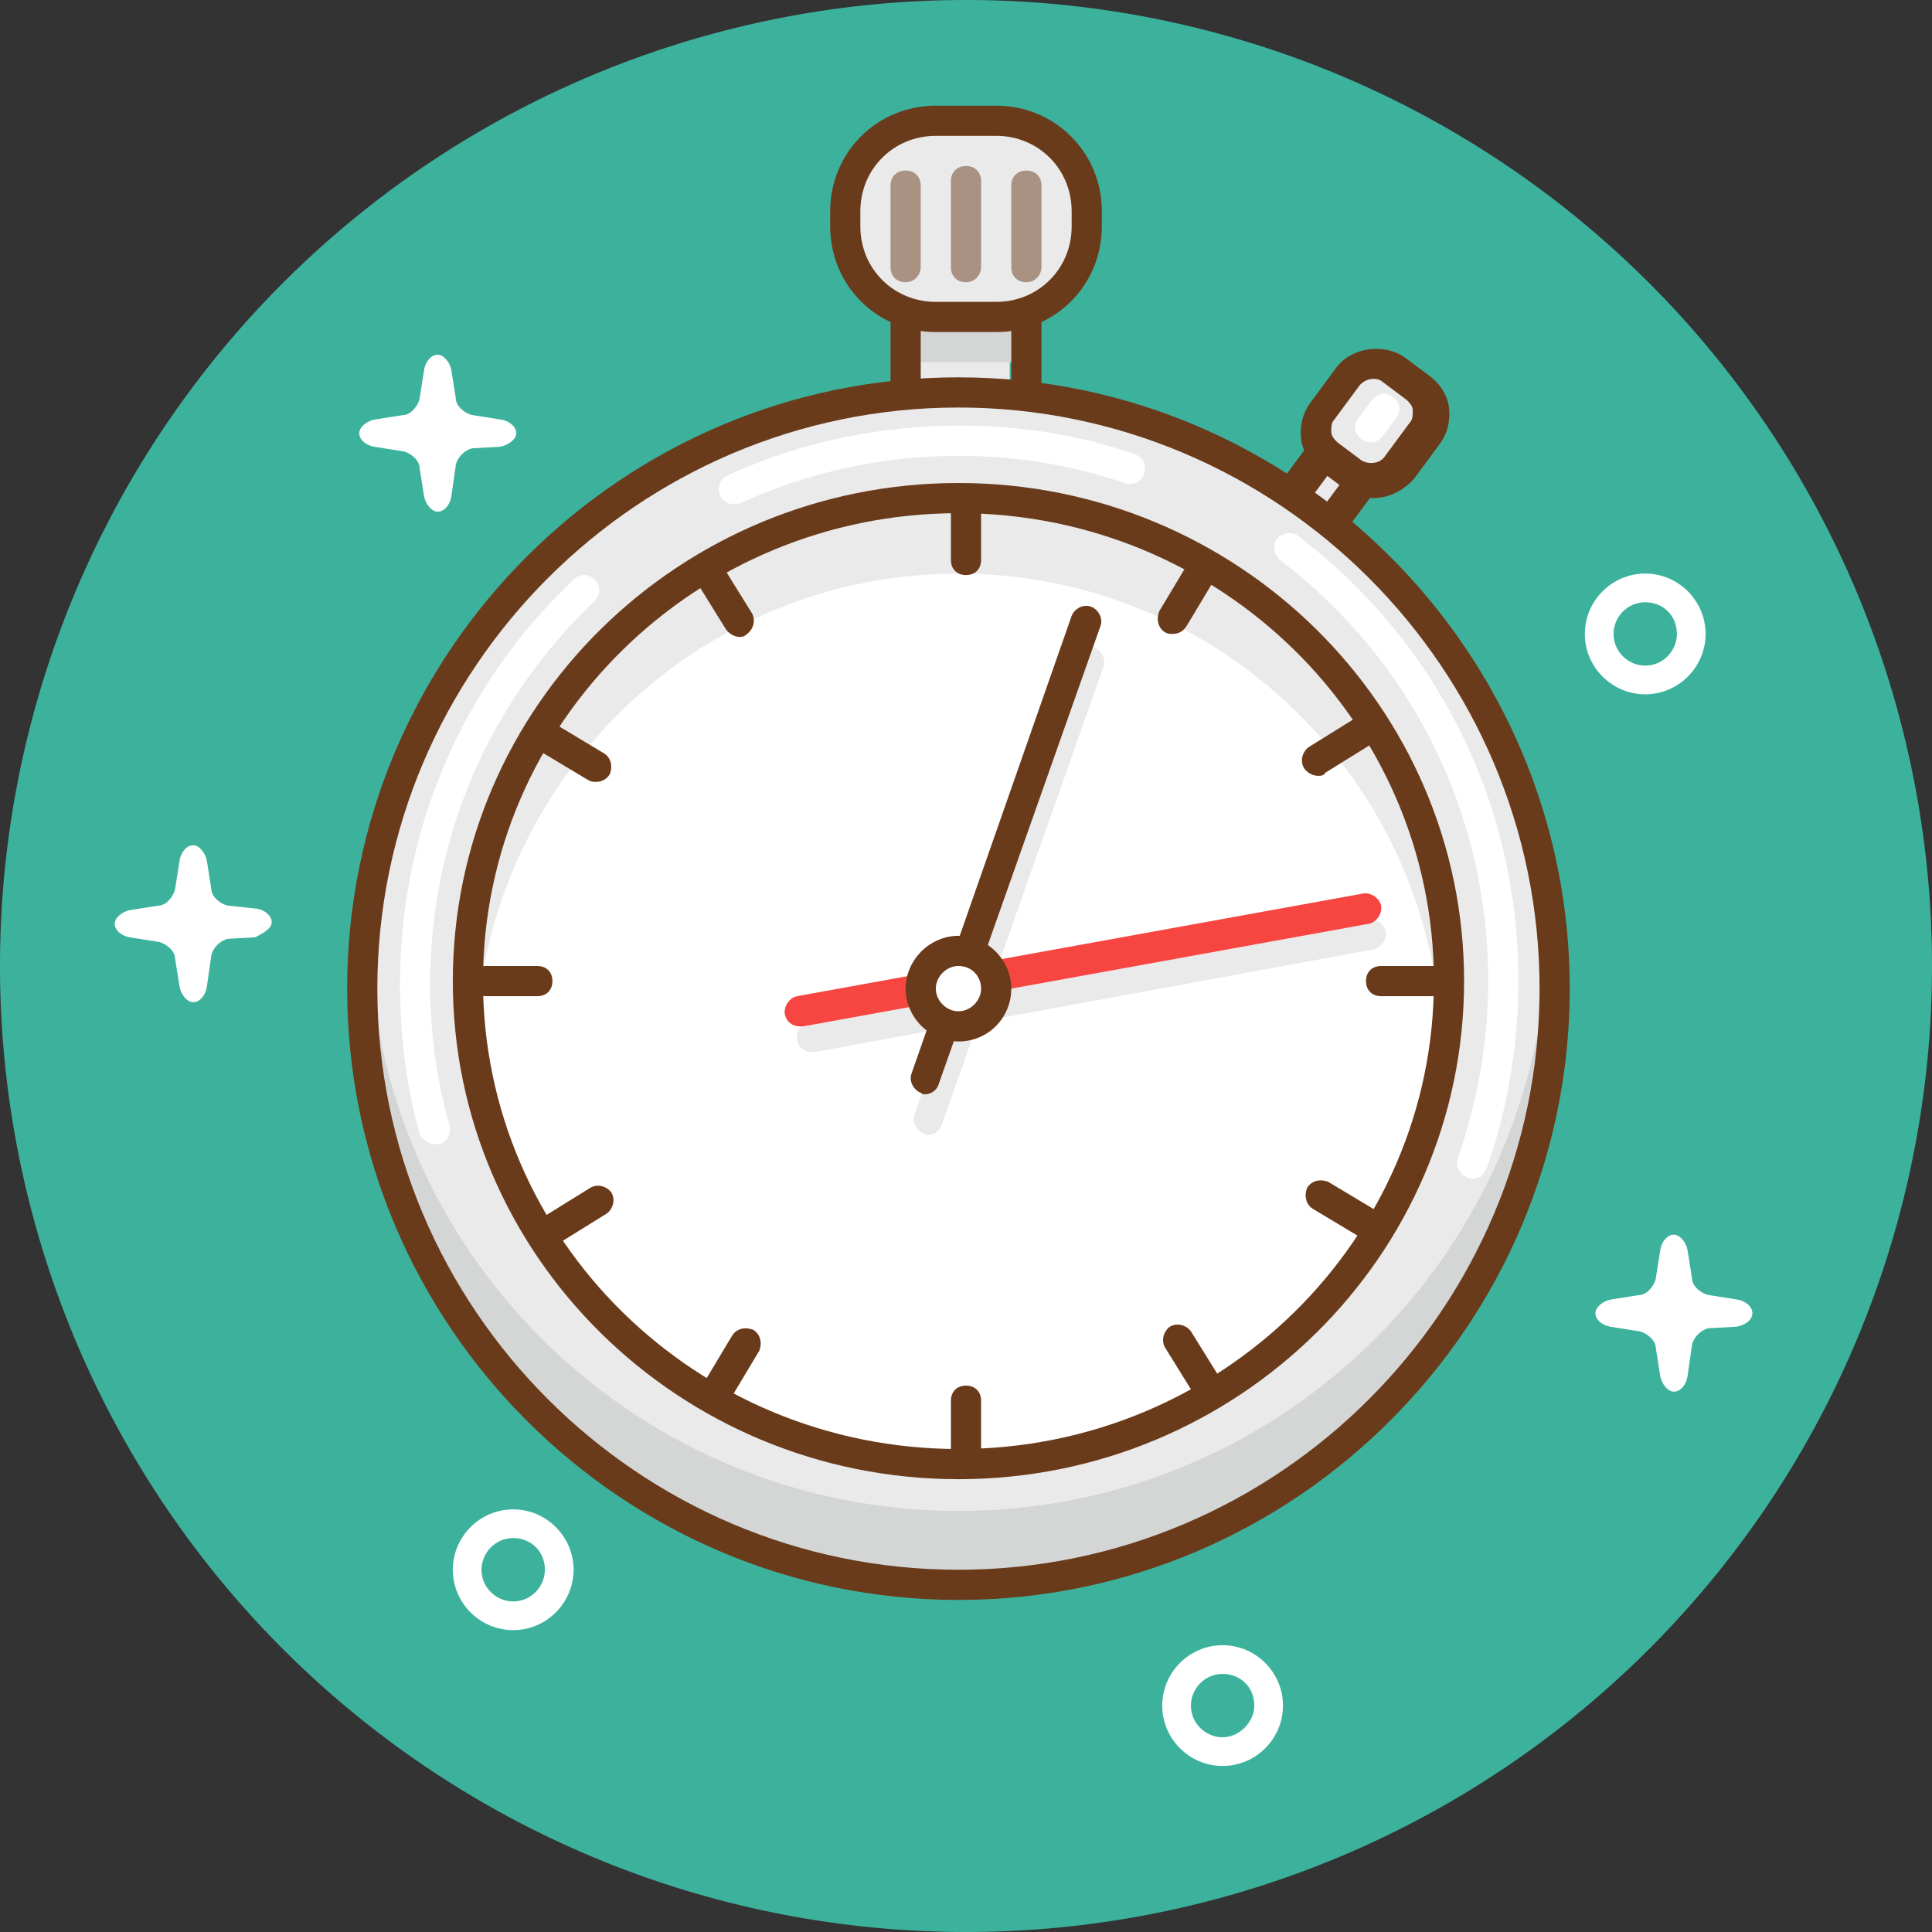
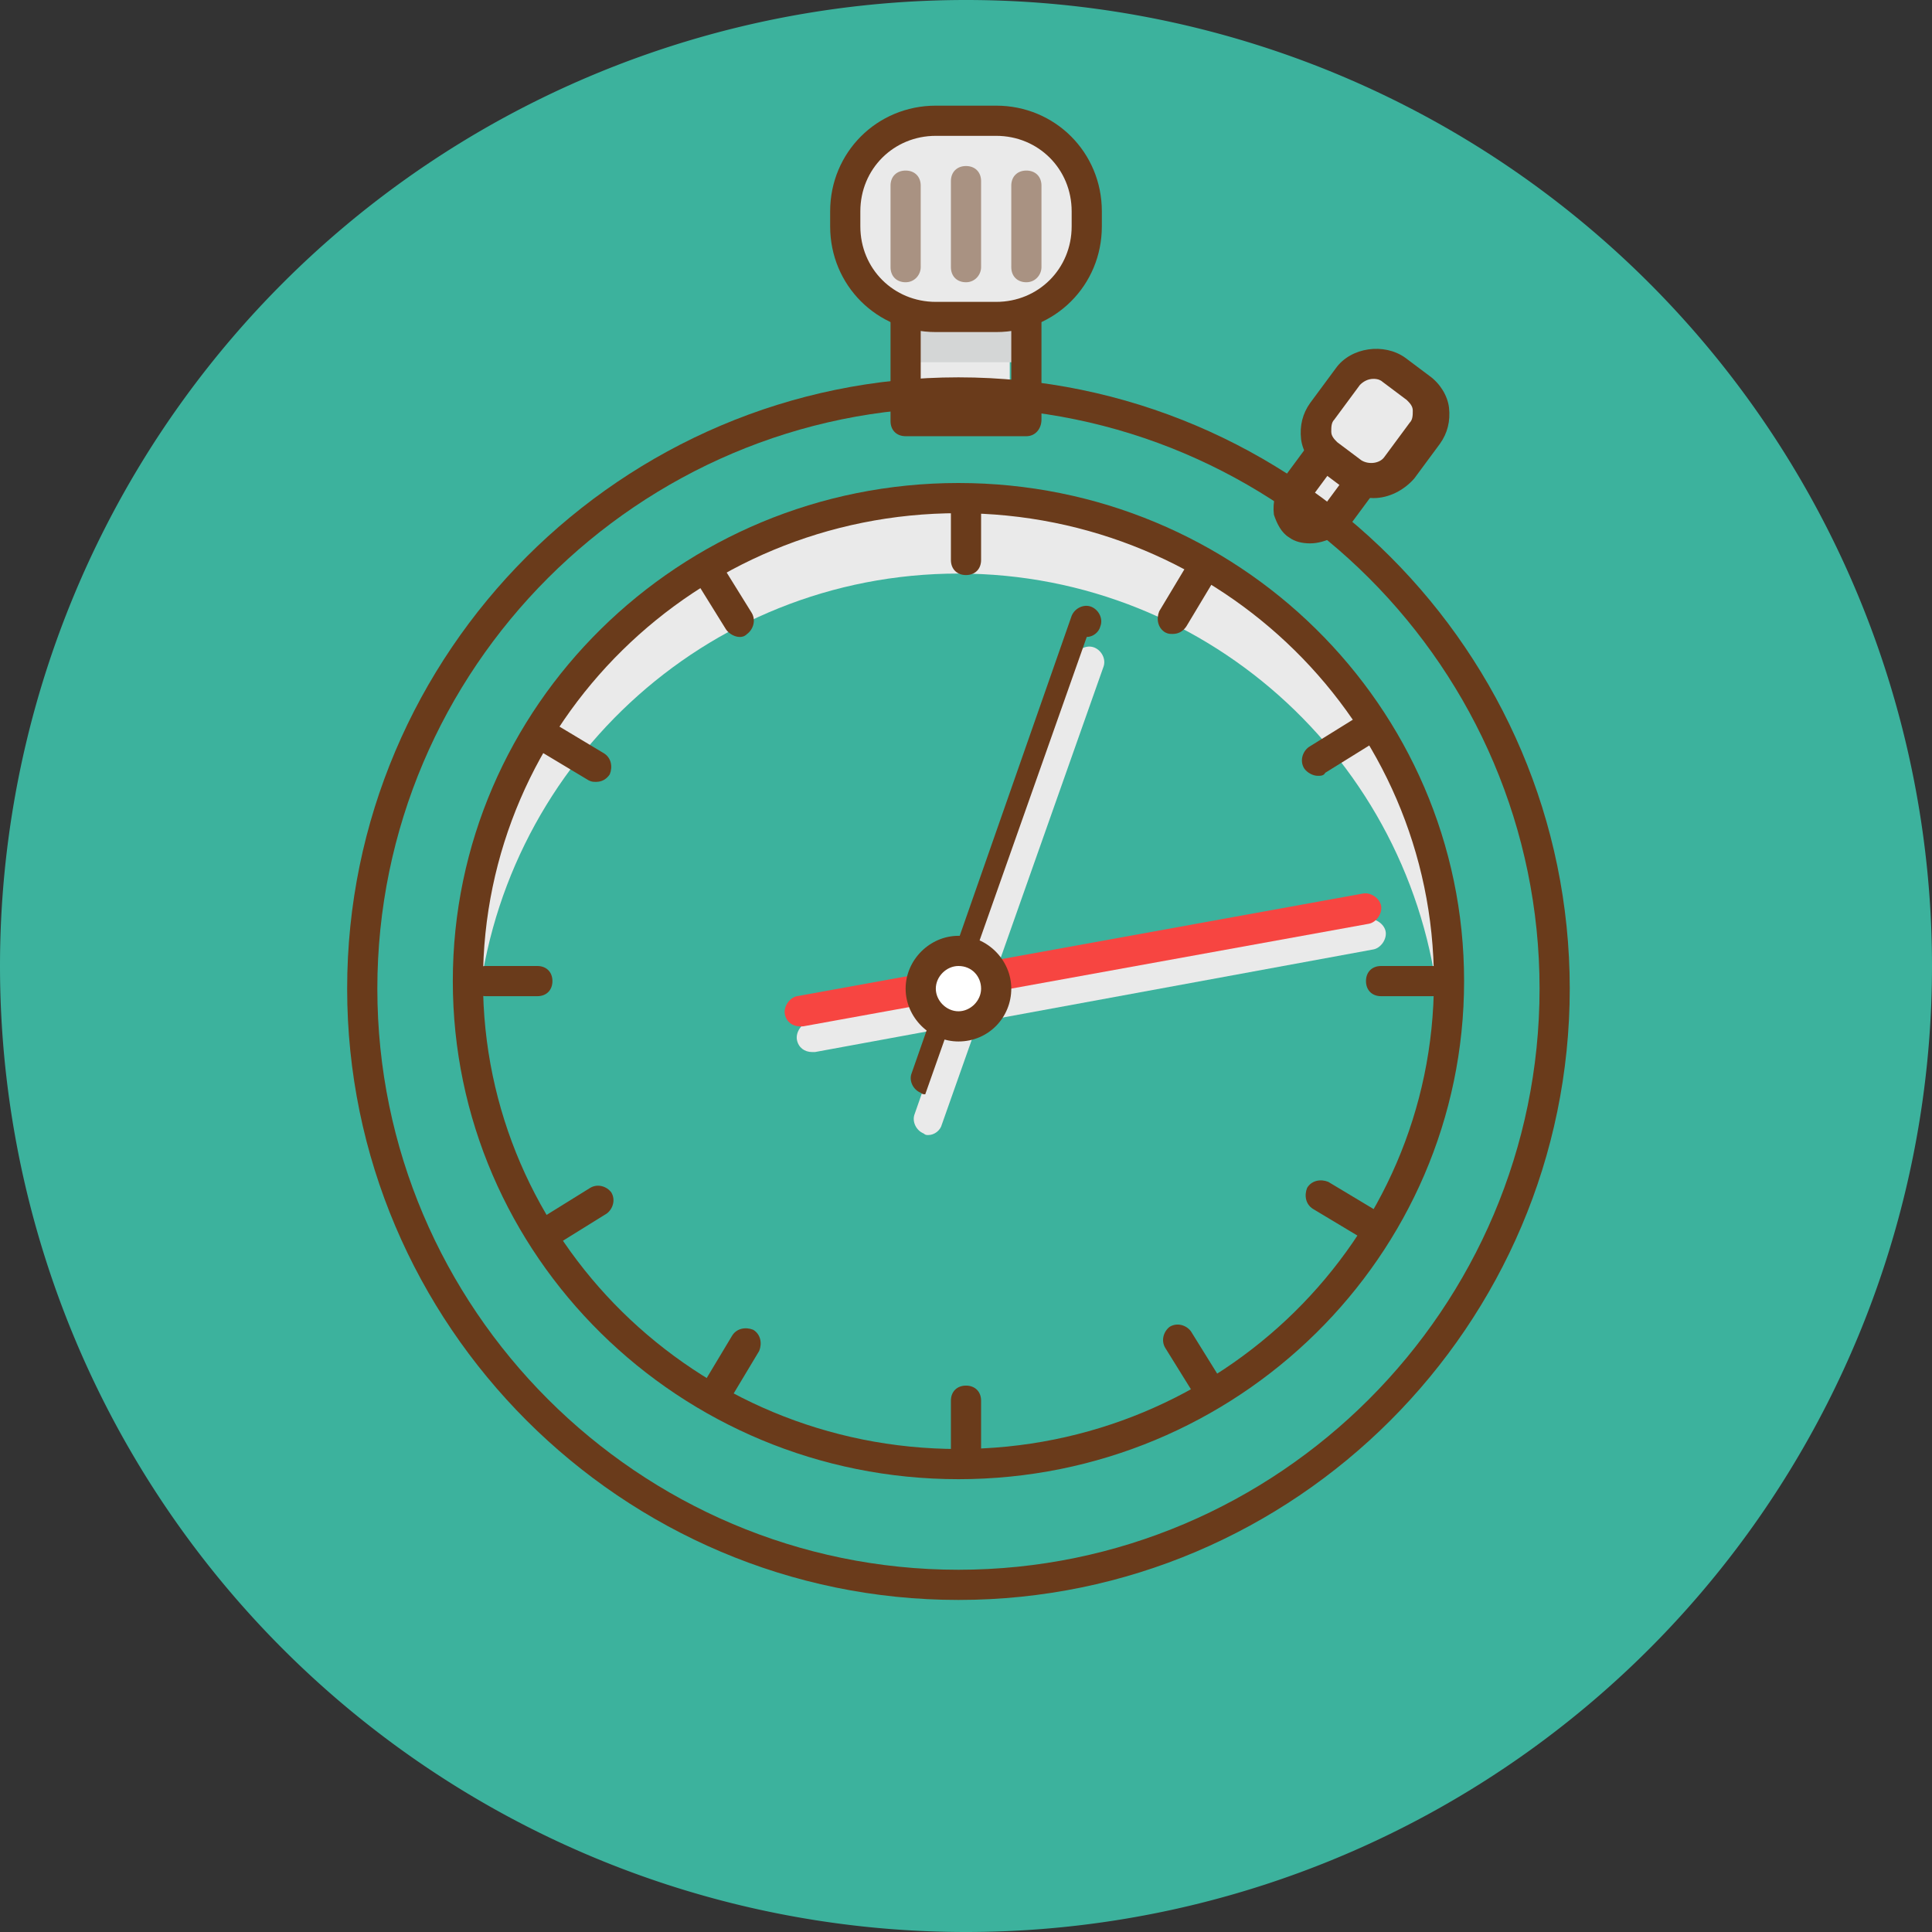
<svg xmlns="http://www.w3.org/2000/svg" t="1740632128326" class="icon" viewBox="0 0 1024 1024" version="1.1" p-id="11056" width="200" height="200">
  <rect x="0" y="0" width="1024" height="1024" fill="#333333" stroke="none" />
  <path d="M512 512m-512 0a512 512 0 1 0 1024 0 512 512 0 1 0-1024 0Z" fill="#3CB29D" p-id="11057" />
  <path d="M481.6 124.8h53.6v97.6h-53.6z" fill="#EAEAEA" p-id="11058" />
  <path d="M480 168h64v24h-64z" fill="#D4D6D6" p-id="11059" />
  <path d="M544 231.2h-64c-4.8 0-8-3.2-8-8V124.8c0-4.8 3.2-8 8-8h64c4.8 0 8 3.2 8 8v97.6c0 4.8-3.2 8.8-8 8.8z m-56-16h48V132.8h-48v82.4z" fill="#6A3B1B" p-id="11060" />
  <path d="M576 120c0 26.4-23.2 48-52 48h-21.6c-28.8 0-52-21.6-52-48v-8c0-26.4 23.2-48 52-48h21.6c28.8 0 52 21.6 52 48v8z" fill="#EAEAEA" p-id="11061" />
  <path d="M528 176h-32c-31.2 0-56-24.8-56-56v-8c0-31.2 24.8-56 56-56h32c31.2 0 56 24.8 56 56v8c0 31.2-24.8 56-56 56zM496 72c-22.4 0-40 17.6-40 40v8c0 22.4 17.6 40 40 40h32c22.4 0 40-17.6 40-40v-8c0-22.4-17.6-40-40-40h-32z" fill="#6A3B1B" p-id="11062" />
  <path d="M706.4 268.8c-4.8 7.2-13.6 9.6-18.4 6.4-4.8-4-5.6-12.8 0-20l12.8-17.6c4.8-7.2 13.6-9.6 18.4-6.4 4.8 4 5.6 12.8 0 20l-12.8 17.6z" fill="#EAEAEA" p-id="11063" />
  <path d="M694.4 288c-4 0-8-0.8-11.2-3.2-4-2.4-6.4-7.2-8-12-0.8-6.4 0.8-14.4 5.6-20l13.6-18.4c8-11.2 23.2-15.2 32.8-8 9.6 6.4 10.4 20.8 2.4 32.8l-13.6 18.4c-4.8 5.6-13.6 10.4-21.6 10.4z m23.2-48.8c-2.4 0-5.6 1.6-8 4.8L696 262.4c-2.4 3.2-2.4 5.6-2.4 8 0 0.8 0 0.8 0.8 1.6h0.8c1.6 0 4.8-1.6 7.2-4.8l13.6-18.4c3.2-4.8 2.4-8.8 1.6-9.6z" fill="#6A3B1B" p-id="11064" />
-   <path d="M508 520.8m-312.8 0a312.8 312.8 0 1 0 625.6 0 312.8 312.8 0 1 0-625.6 0Z" fill="#EAEAEA" p-id="11065" />
-   <path d="M508 800.8c-167.2 0-304-131.2-312-296 0 5.6-0.8 11.2-0.8 16 0 172.8 140 312.8 312.8 312.8s312.8-140 312.8-312.8c0-5.6 0-11.2-0.8-16-8 164.8-144.8 296-312 296z" fill="#D4D6D6" p-id="11066" />
  <path d="M508 848C329.6 848 184 702.4 184 524S329.6 200 508 200 832 345.6 832 524 686.4 848 508 848z m0-632C338.4 216 200 354.4 200 524S338.4 832 508 832 816 693.6 816 524 677.6 216 508 216z" fill="#6A3B1B" p-id="11067" />
-   <path d="M508 520.8m-256 0a256 256 0 1 0 512 0 256 256 0 1 0-512 0Z" fill="#FFFFFF" p-id="11068" />
  <path d="M508 304c134.4 0 244.8 104 255.2 236 0.8-6.4 0.8-12.8 0.8-20 0-141.6-114.4-256-256-256s-256 114.4-256 256c0 6.4 0 12.8 0.8 20C263.2 408 373.6 304 508 304z" fill="#EAEAEA" p-id="11069" />
  <path d="M512 304.8c-4.8 0-8-3.2-8-8v-28c0-4.8 3.2-8 8-8s8 3.2 8 8v28c0 4.8-3.2 8-8 8zM512 778.4c-4.8 0-8-3.2-8-8v-28c0-4.8 3.2-8 8-8s8 3.2 8 8v28c0 4.8-3.2 8-8 8zM759.2 528h-27.2c-4.8 0-8-3.2-8-8s3.2-8 8-8h27.2c4.8 0 8 3.2 8 8s-4 8-8 8zM284.8 528h-27.2c-4.8 0-8-3.2-8-8s3.2-8 8-8h27.2c4.8 0 8 3.2 8 8s-3.2 8-8 8zM698.4 411.2c-2.4 0-5.6-1.6-7.2-4-2.4-4-0.8-8.8 2.4-11.2l23.2-14.4c4-2.4 8.8-0.8 11.2 2.4 2.4 4 0.8 8.8-2.4 11.2l-23.2 14.4c-0.8 1.6-2.4 1.6-4 1.6zM294.4 659.2c-2.4 0-5.6-1.6-7.2-4-2.4-4-0.8-8.8 2.4-11.2l23.2-14.4c4-2.4 8.8-0.8 11.2 2.4 2.4 4 0.8 8.8-2.4 11.2l-23.2 14.4c-0.8 0.8-2.4 1.6-4 1.6zM639.2 741.6c-2.4 0-5.6-1.6-7.2-4l-14.4-23.2c-2.4-4-0.8-8.8 2.4-11.2 4-2.4 8.8-0.8 11.2 2.4l14.4 23.2c2.4 4 0.8 8.8-2.4 11.2-0.8 1.6-2.4 1.6-4 1.6zM392 337.6c-2.4 0-5.6-1.6-7.2-4l-14.4-23.2c-2.4-4-0.8-8.8 2.4-11.2 4-2.4 8.8-0.8 11.2 2.4l14.4 23.2c2.4 4 0.8 8.8-2.4 11.2-1.6 1.6-3.2 1.6-4 1.6zM316 414.4c-1.6 0-2.4 0-4-0.8l-24-14.4c-4-2.4-4.8-7.2-3.2-11.2 2.4-4 7.2-4.8 11.2-3.2l24 14.4c4 2.4 4.8 7.2 3.2 11.2-1.6 2.4-4 4-7.2 4zM724 656c-1.6 0-2.4 0-4-0.8l-24-14.4c-4-2.4-4.8-7.2-3.2-11.2 2.4-4 7.2-4.8 11.2-3.2l24 14.4c4 2.4 4.8 7.2 3.2 11.2-1.6 2.4-4.8 4-7.2 4zM380.8 744c-1.6 0-2.4 0-4-0.8-4-2.4-4.8-7.2-3.2-11.2l14.4-24c2.4-4 7.2-4.8 11.2-3.2 4 2.4 4.8 7.2 3.2 11.2l-14.4 24c-2.4 2.4-4.8 4-7.2 4zM621.6 336c-1.6 0-2.4 0-4-0.8-4-2.4-4.8-7.2-3.2-11.2l14.4-24c2.4-4 7.2-4.8 11.2-3.2 4 2.4 4.8 7.2 3.2 11.2l-14.4 24c-1.6 2.4-4 4-7.2 4z" fill="#6A3B1B" p-id="11070" />
  <path d="M508 784C360 784 240 665.6 240 520s120-264 268-264S776 374.4 776 520 656 784 508 784z m0-512C368.8 272 256 383.2 256 520s112.8 248 252 248S760 656.8 760 520 647.2 272 508 272z" fill="#6A3B1B" p-id="11071" />
  <path d="M740 242.4c-4.8 7.2-15.2 8.8-22.4 4l-12-8.8c-7.2-4.8-8.8-15.2-3.2-22.4l12.8-17.6c4.8-7.2 15.2-8.8 22.4-4l12 8.8c7.2 4.8 8.8 15.2 4 22.4l-13.6 17.6z" fill="#EAEAEA" p-id="11072" />
  <path d="M728 264c-5.6 0-11.2-1.6-15.2-4.8l-12.8-9.6c-5.6-4-9.6-10.4-10.4-16.8-0.8-7.2 0.8-13.6 4.8-19.2l13.6-18.4c8-11.2 25.6-13.6 36.8-5.6l12.8 9.6c5.6 4 9.6 10.4 10.4 16.8 0.8 7.2-0.8 13.6-4.8 19.2l-13.6 18.4C744 260 736 264 728 264z m0-63.2c-3.2 0-5.6 1.6-7.2 3.2l-13.6 18.4c-1.6 1.6-1.6 4-1.6 6.4 0 2.4 1.6 4 3.2 5.6l12.8 9.6c4 2.4 9.6 1.6 12-1.6l13.6-18.4c1.6-1.6 1.6-4 1.6-6.4 0-2.4-1.6-4-3.2-5.6l-12.8-9.6c-0.8-0.8-2.4-1.6-4.8-1.6z" fill="#6A3B1B" p-id="11073" />
  <path d="M480 149.6c-4.8 0-8-3.2-8-8v-43.2c0-4.8 3.2-8 8-8s8 3.2 8 8v43.2c0 4-3.2 8-8 8zM512 149.6c-4.8 0-8-3.2-8-8V96c0-4.8 3.2-8 8-8s8 3.2 8 8v45.6c0 4-3.2 8-8 8zM544 149.6c-4.8 0-8-3.2-8-8v-43.2c0-4.8 3.2-8 8-8s8 3.2 8 8v43.2c0 4-3.2 8-8 8z" fill="#A99282" p-id="11074" />
  <path d="M492 601.6c-0.8 0-1.6 0-2.4-0.8-4-1.6-6.4-6.4-4.8-10.4l84.8-242.4c1.6-4 6.4-6.4 10.4-4.8 4 1.6 6.4 6.4 4.8 10.4L499.2 596c-0.8 3.2-4 5.6-7.2 5.6z" fill="#EAEAEA" p-id="11075" />
  <path d="M430.4 557.6c-4 0-7.2-2.4-8-6.4-0.8-4 2.4-8.8 6.4-9.6l296-54.4c4-0.8 8.8 2.4 9.6 6.4 0.8 4-2.4 8.8-6.4 9.6l-296 54.4h-1.6z" fill="#EAEAEA" p-id="11076" />
-   <path d="M490.4 580c-0.8 0-1.6 0-2.4-0.8-4-1.6-6.4-6.4-4.8-10.4L568 326.4c1.6-4 6.4-6.4 10.4-4.8 4 1.6 6.4 6.4 4.8 10.4L497.6 574.4c-0.8 3.2-4 5.6-7.2 5.6z" fill="#6A3B1B" p-id="11077" />
+   <path d="M490.4 580c-0.8 0-1.6 0-2.4-0.8-4-1.6-6.4-6.4-4.8-10.4L568 326.4c1.6-4 6.4-6.4 10.4-4.8 4 1.6 6.4 6.4 4.8 10.4c-0.8 3.2-4 5.6-7.2 5.6z" fill="#6A3B1B" p-id="11077" />
  <path d="M424 544c-4 0-7.2-2.4-8-6.4-0.8-4 2.4-8.8 6.4-9.6l300-54.4c4-0.8 8.8 2.4 9.6 6.4 0.8 4-2.4 8.8-6.4 9.6L425.6 544H424z" fill="#F74541" p-id="11078" />
  <path d="M508 520.8m-20 0a20 20 0 1 0 40 0 20 20 0 1 0-40 0Z" fill="#FFFFFF" p-id="11079" />
  <path d="M508 552c-15.2 0-28-12.8-28-28s12.8-28 28-28 28 12.8 28 28-12 28-28 28z m0-40c-6.4 0-12 5.6-12 12s5.6 12 12 12 12-5.6 12-12-4.8-12-12-12z" fill="#6A3B1B" p-id="11080" />
-   <path d="M780 624.8c-0.8 0-1.6 0-2.4-0.8-4-1.6-6.4-6.4-4.8-10.4 10.4-30.4 16-61.6 16-93.6 0-88-40-169.6-110.4-223.2-3.2-2.4-4-8-1.6-11.2 2.4-3.2 8-4 11.2-1.6 74.4 56.8 116.8 142.4 116.8 236 0 33.6-5.6 67.2-16.8 99.2-1.6 4-4.8 5.6-8 5.6zM388.8 267.2c-3.2 0-5.6-1.6-7.2-4.8-1.6-4 0-8.8 4-10.4 38.4-17.6 80-26.4 123.2-26.4 32 0 63.2 4.8 92.8 15.2 4 1.6 6.4 5.6 4.8 10.4-1.6 4-5.6 6.4-10.4 4.8-28-9.6-57.6-14.4-88-14.4-40.8 0-80 8.8-116.8 25.6-0.8-0.8-1.6 0-2.4 0zM230.4 606.4c-3.2 0-6.4-2.4-8-5.6-7.2-25.6-10.4-52.8-10.4-79.2 0-81.6 32.8-158.4 92-214.4 3.2-3.2 8-3.2 11.2 0 3.2 3.2 3.2 8 0 11.2-56 53.6-87.2 125.6-87.2 203.2 0 25.6 3.2 50.4 10.4 75.2 0.8 4-1.6 8.8-5.6 9.6h-2.4zM726.4 234.4c-1.6 0-3.2-0.8-4.8-1.6-3.2-2.4-4.8-7.2-1.6-11.2l7.2-9.6c2.4-3.2 7.2-4.8 11.2-1.6 3.2 2.4 4.8 7.2 1.6 11.2l-7.2 9.6c-1.6 2.4-4 3.2-6.4 3.2zM273.6 229.6c0-3.2-3.2-6.4-8-7.2l-15.2-2.4c-4-0.8-8.8-4.8-8.8-8.8l-2.4-15.2c-0.8-4-4-8-7.2-8s-6.4 3.2-7.2 8l-2.4 15.2c-0.8 4-4.8 8.8-8.8 8.8l-15.2 2.4c-4 0.8-8 4-8 7.2s3.2 6.4 8 7.2l15.2 2.4c4 0.8 8.8 4.8 8.8 8.8l2.4 15.2c0.8 4 4 8 7.2 8s6.4-3.2 7.2-8l2.4-16.8c0.8-4 4.8-8 8.8-8.8l14.4-0.8c4.8-0.8 8.8-4 8.8-7.2zM144 488.8c0-3.2-3.2-6.4-8-7.2l-15.2-1.6c-4-0.8-8.8-4.8-8.8-8.8l-2.4-15.2c-0.8-4-4-8-7.2-8s-6.4 3.2-7.2 8l-2.4 15.2c-0.8 4-4.8 8.8-8.8 8.8l-15.2 2.4c-4 0.8-8 4-8 7.2s3.2 6.4 8 7.2l15.2 2.4c4 0.8 8.8 4.8 8.8 8.8l2.4 15.2c0.8 4 4 8 7.2 8s6.4-3.2 7.2-8l2.4-16.8c0.8-4 4.8-8 8.8-8.8l14.4-0.8c4.8-2.4 8.8-4.8 8.8-8zM928.8 696c0-3.2-3.2-6.4-8-7.2l-15.2-2.4c-4-0.8-8.8-4.8-8.8-8.8l-2.4-15.2c-0.8-4-4-8-7.2-8s-6.4 3.2-7.2 8l-2.4 15.2c-0.8 4-4.8 8.8-8.8 8.8l-15.2 2.4c-4 0.8-8 4-8 7.2s3.2 6.4 8 7.2l15.2 2.4c4 0.8 8.8 4.8 8.8 8.8l2.4 15.2c0.8 4 4 8 7.2 8s6.4-3.2 7.2-8l2.4-16.8c0.8-4 4.8-8 8.8-8.8l14.4-0.8c5.6-0.8 8.8-4 8.8-7.2zM272 864c-17.6 0-32-14.4-32-32s14.4-32 32-32 32 14.4 32 32-14.4 32-32 32z m0-48.8c-9.6 0-16.8 8-16.8 16.8 0 9.6 8 16.8 16.8 16.8 9.6 0 16.8-8 16.8-16.8 0-9.6-7.2-16.8-16.8-16.8zM872 368c-17.6 0-32-14.4-32-32s14.4-32 32-32 32 14.4 32 32-14.4 32-32 32z m0-48.8c-9.6 0-16.8 8-16.8 16.8 0 9.6 8 16.8 16.8 16.8 9.6 0 16.8-8 16.8-16.8 0-9.6-7.2-16.8-16.8-16.8zM648 936c-17.6 0-32-14.4-32-32s14.4-32 32-32 32 14.4 32 32-14.4 32-32 32z m0-48.8c-9.6 0-16.8 8-16.8 16.8 0 9.6 8 16.8 16.8 16.8s16.8-8 16.8-16.8c0-9.6-7.2-16.8-16.8-16.8z" fill="#FFFFFF" p-id="11081" />
</svg>